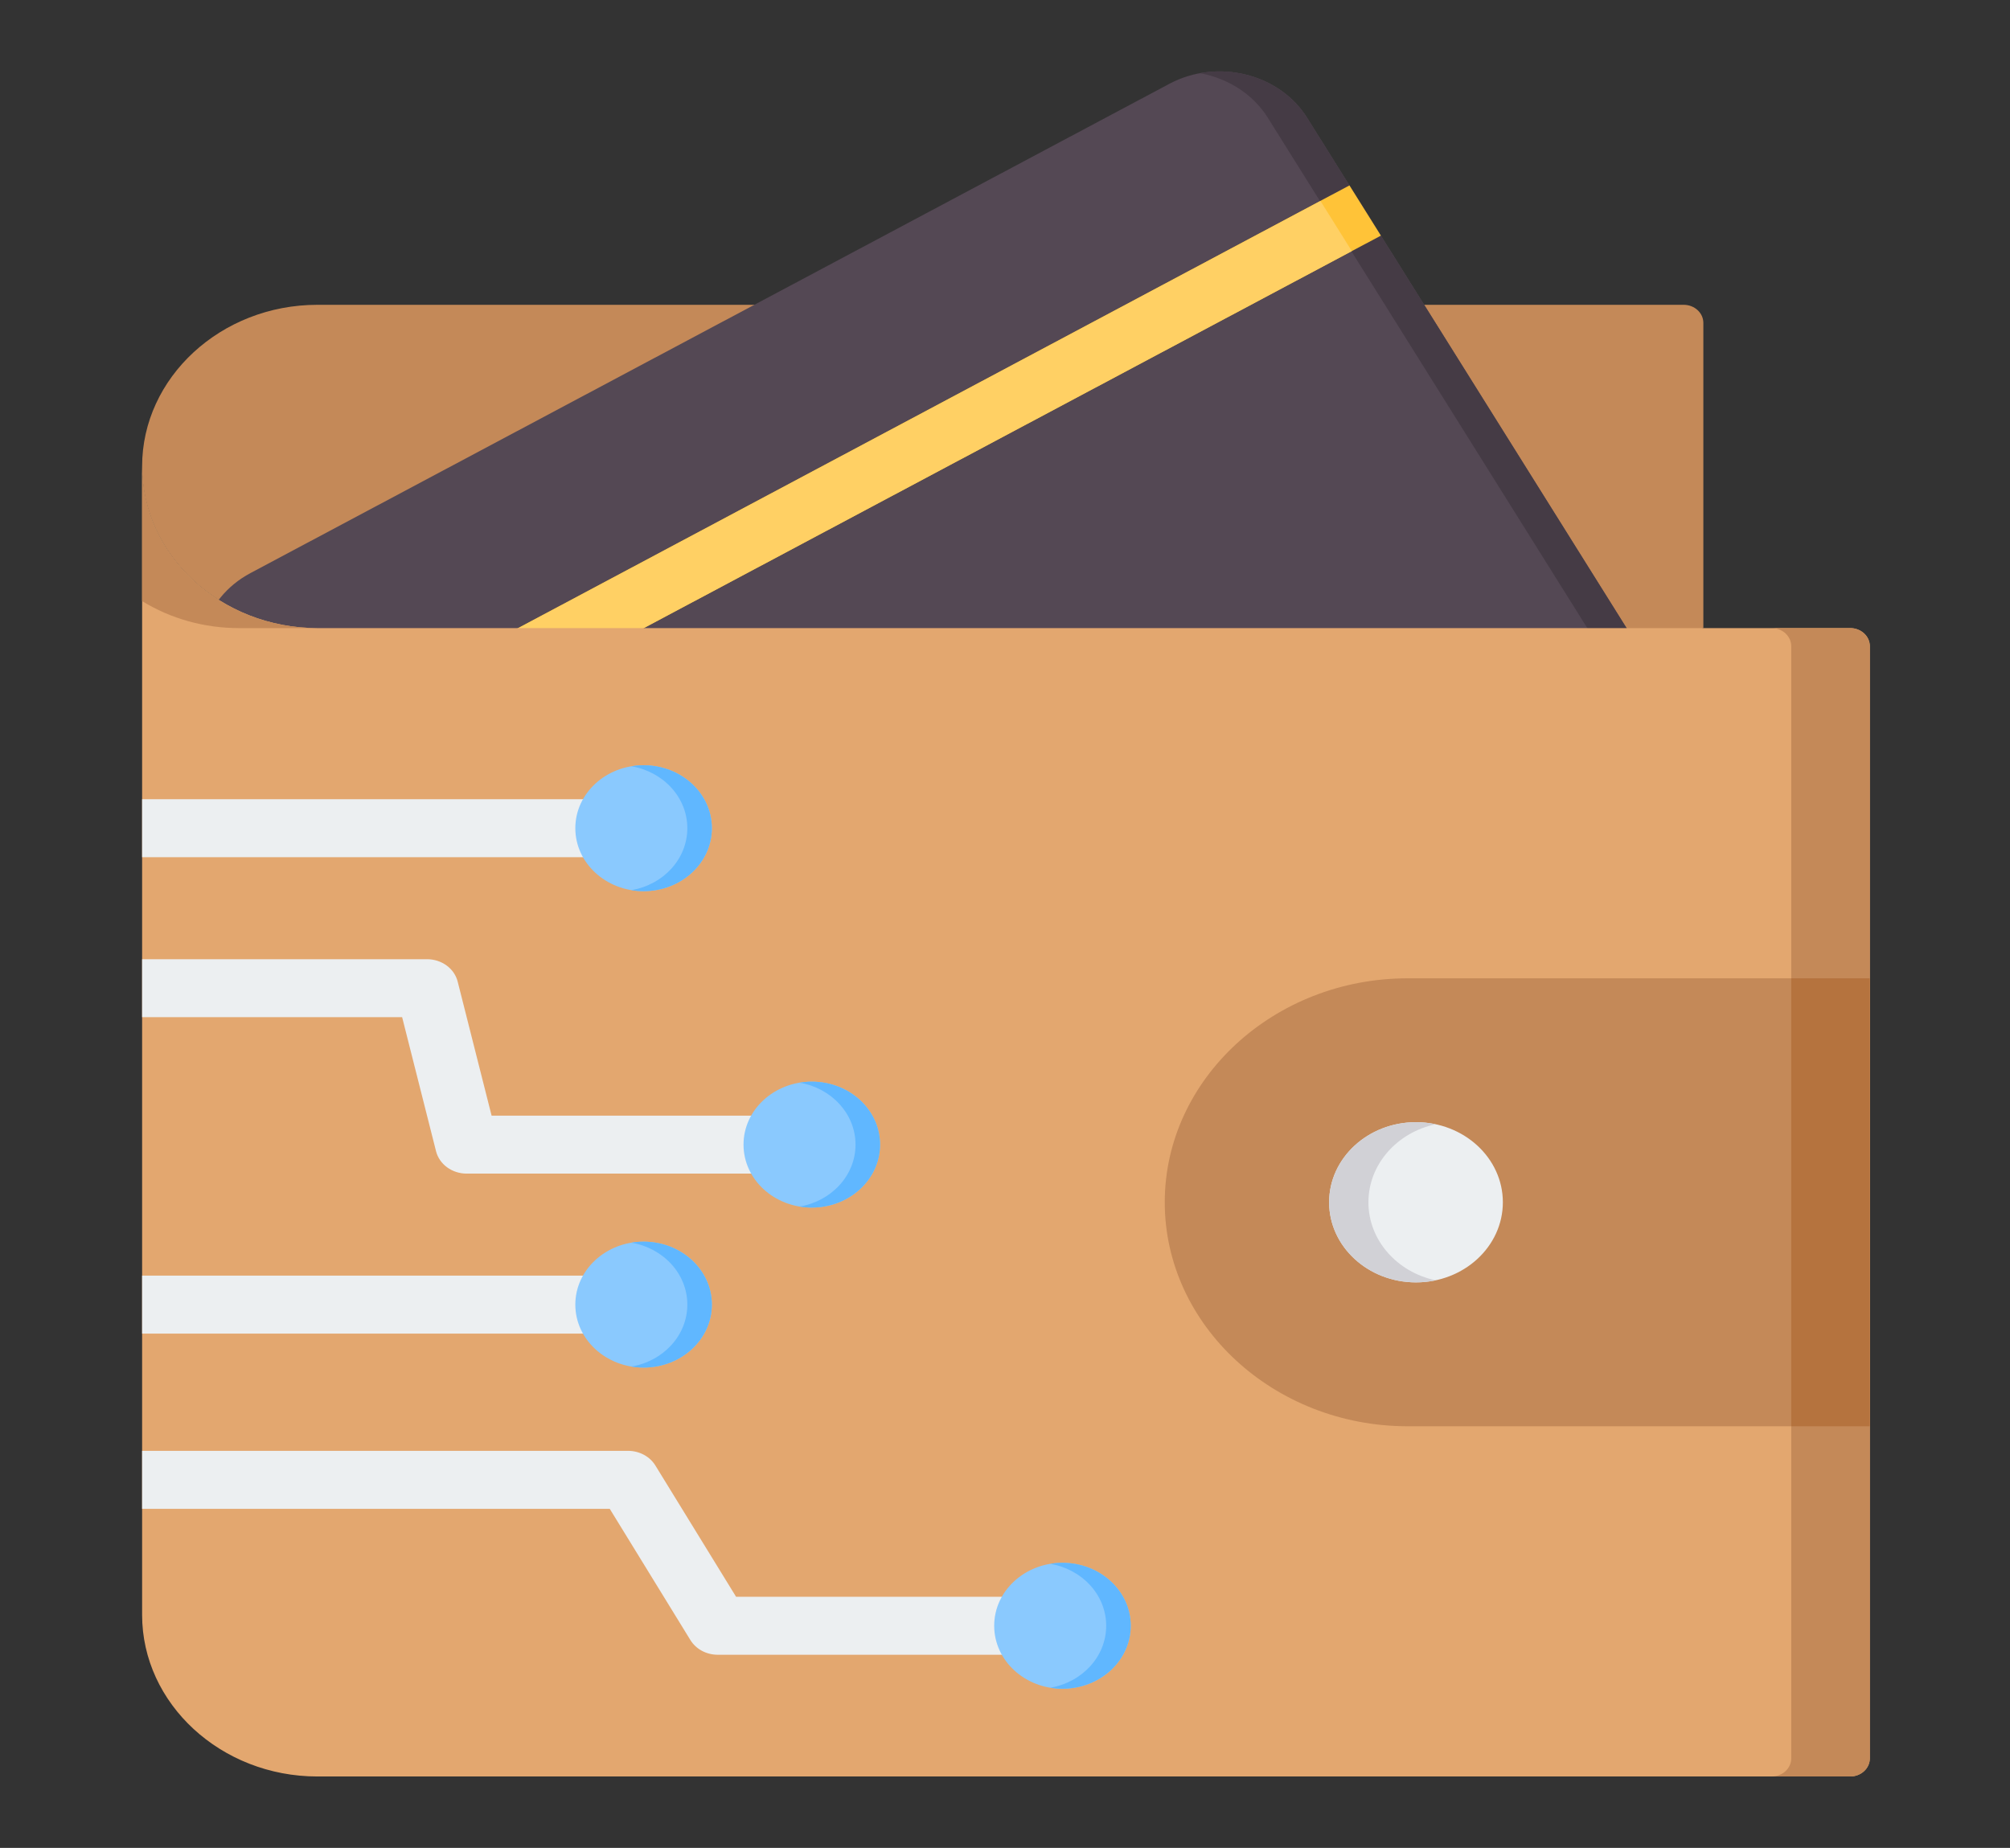
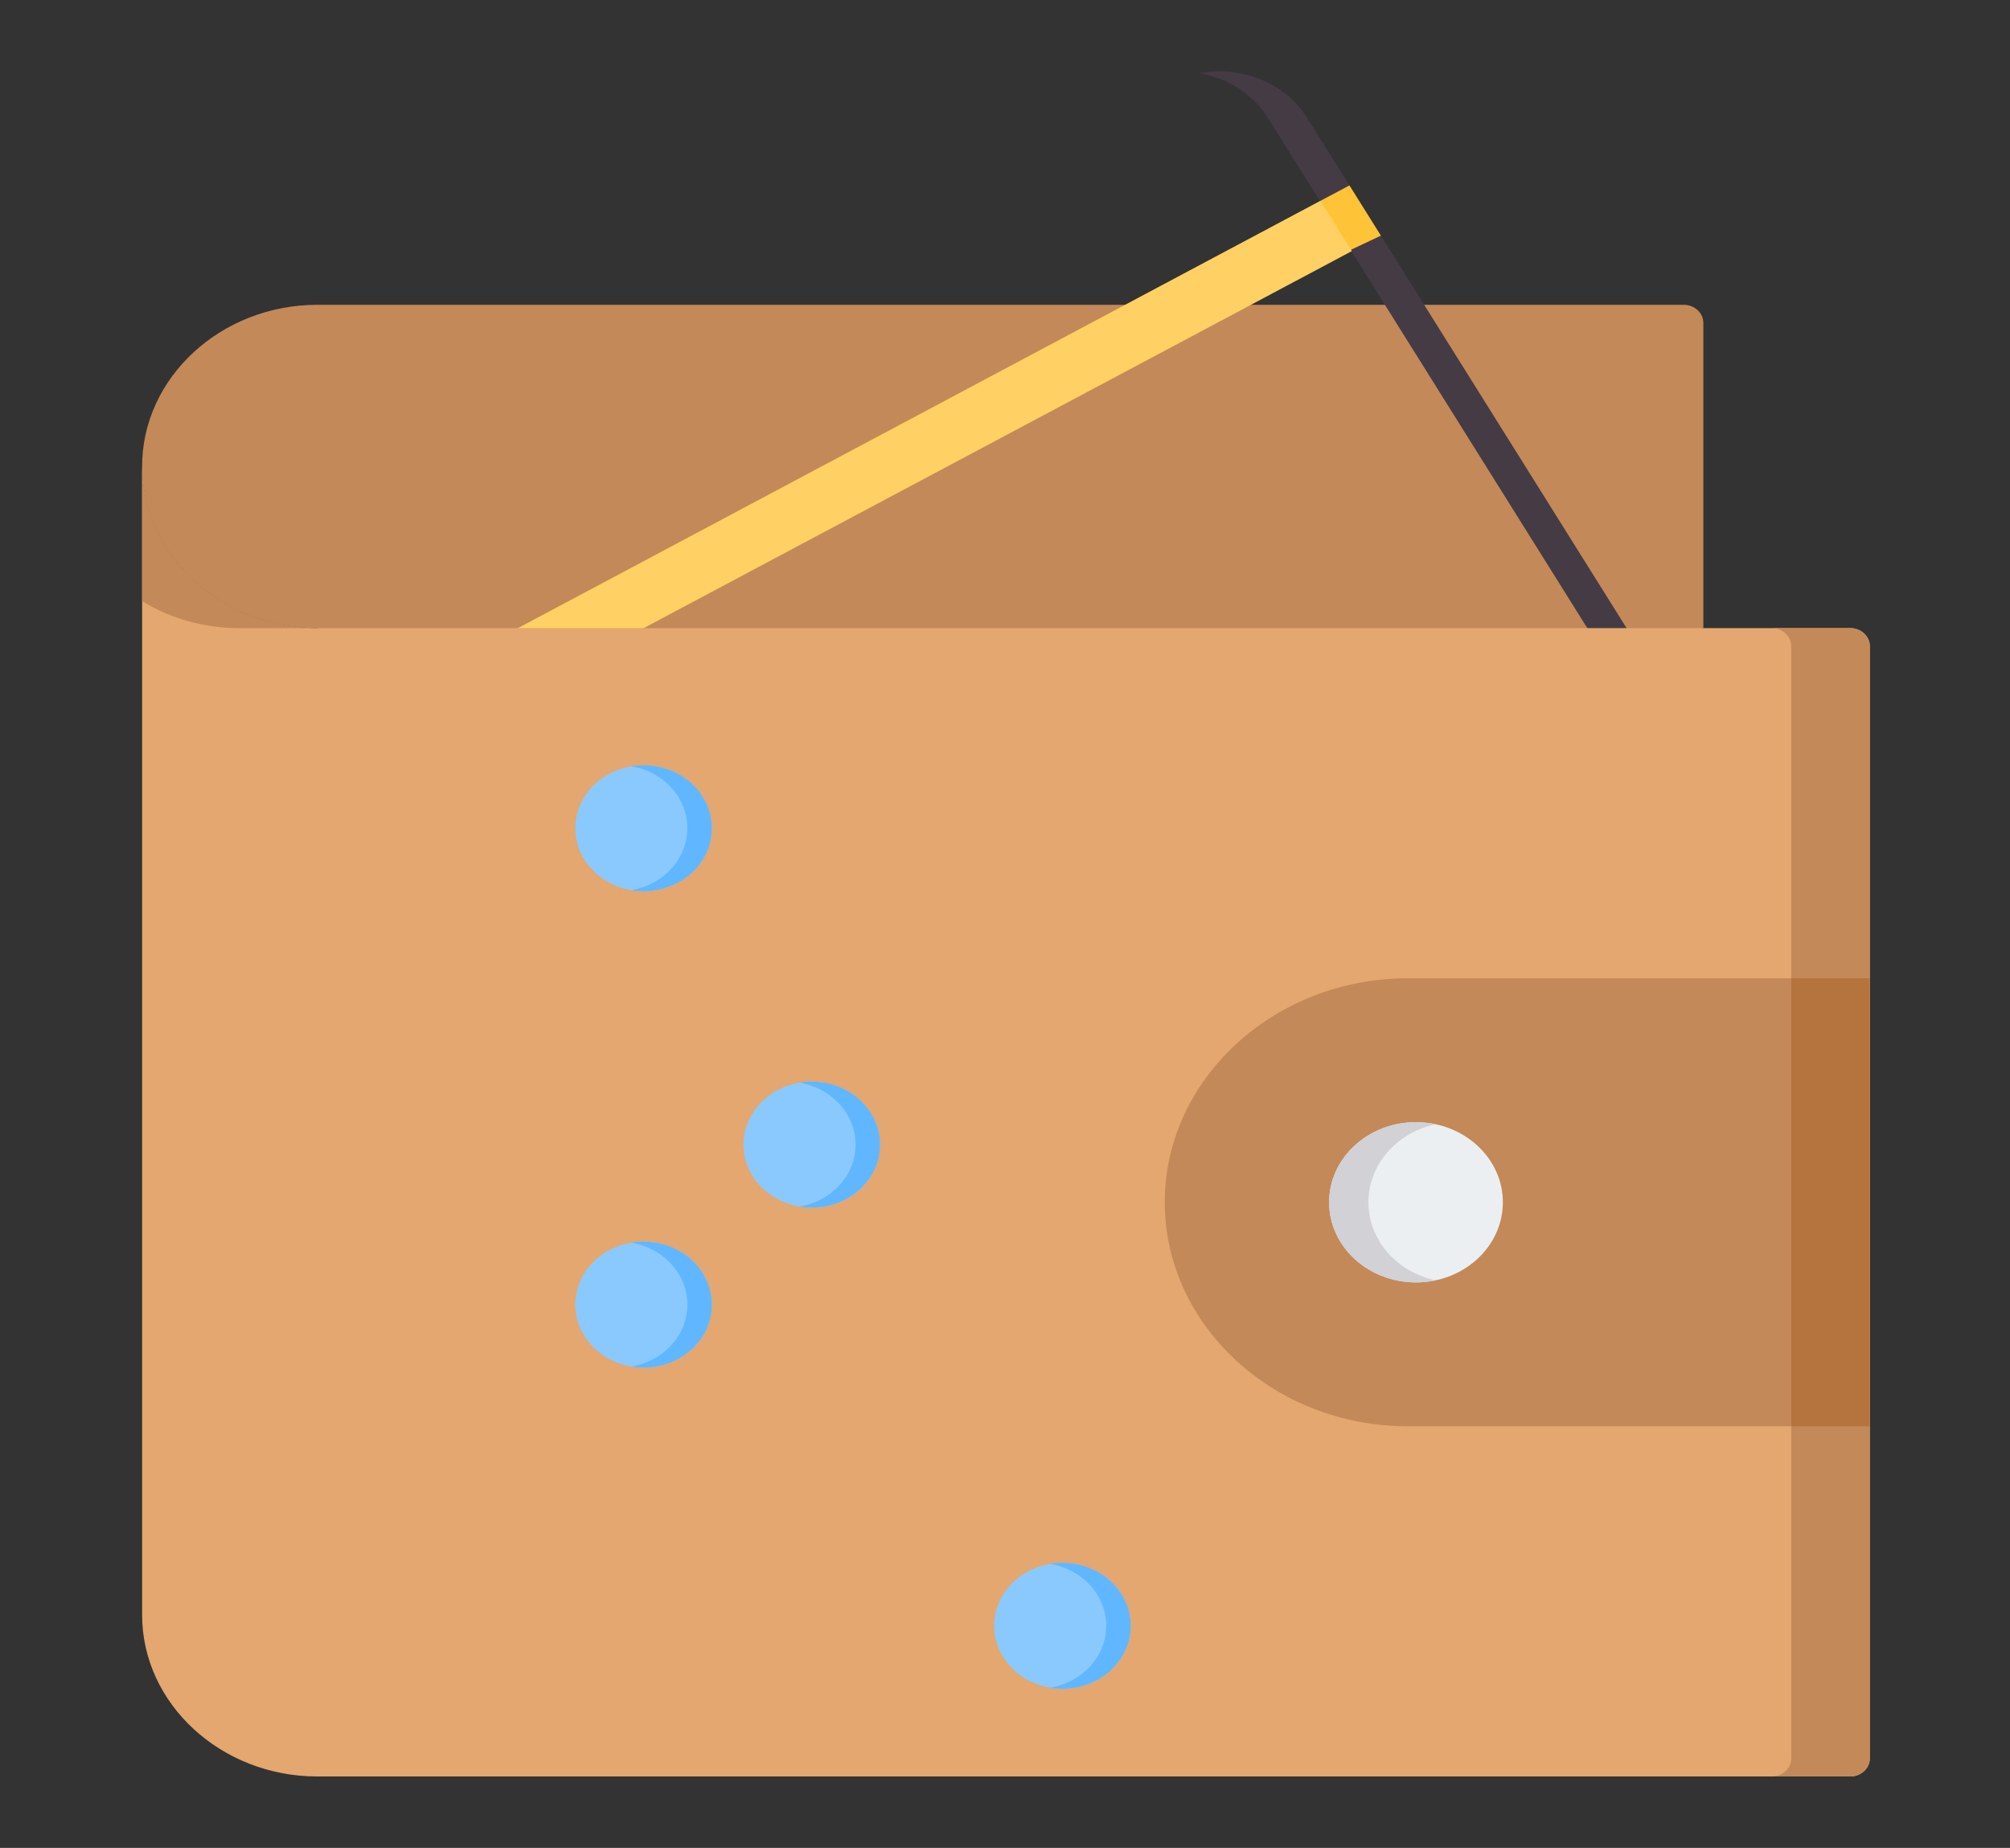
<svg xmlns="http://www.w3.org/2000/svg" width="87" height="80" viewBox="0 0 87 80" fill="none">
  <rect x="0" y="0" width="87" height="80" fill="#333333" stroke="none" />
  <path fill-rule="evenodd" clip-rule="evenodd" d="M73.727 13.98C73.727 13.772 73.638 13.573 73.478 13.426C73.319 13.279 73.103 13.196 72.877 13.196H13.738C9.565 13.196 6.151 16.345 6.151 20.194C6.151 24.043 9.565 27.192 13.738 27.192C34.223 33.203 54.217 33.166 73.727 27.192V13.98Z" fill="#C48958" />
-   <path fill-rule="evenodd" clip-rule="evenodd" d="M50.617 3.627L10.841 24.81C8.766 25.915 8.043 28.39 9.244 30.308L23.303 52.77C24.501 54.684 27.189 55.348 29.264 54.243L69.039 33.06C71.114 31.955 71.835 29.476 70.636 27.562L56.577 5.1C55.377 3.182 52.692 2.522 50.617 3.627Z" fill="#544854" />
  <path fill-rule="evenodd" clip-rule="evenodd" d="M26.245 54.701C26.709 54.616 27.154 54.461 27.563 54.243L67.338 33.06C69.413 31.955 70.134 29.476 68.936 27.562L54.877 5.1C54.223 4.057 53.131 3.386 51.936 3.168C53.719 2.841 55.62 3.571 56.577 5.1L70.636 27.562C71.834 29.476 71.114 31.955 69.039 33.06L29.264 54.243C28.318 54.746 27.246 54.883 26.245 54.701Z" fill="#453B45" />
-   <path fill-rule="evenodd" clip-rule="evenodd" d="M11.076 33.235L58.409 8.027L59.77 10.201L12.436 35.408L11.076 33.235Z" fill="#FFC338" />
+   <path fill-rule="evenodd" clip-rule="evenodd" d="M11.076 33.235L58.409 8.027L59.77 10.201L11.076 33.235Z" fill="#FFC338" />
  <path fill-rule="evenodd" clip-rule="evenodd" d="M58.512 10.871L12.436 35.408L11.078 33.239L57.154 8.701L58.512 10.871Z" fill="#FFD064" />
  <path fill-rule="evenodd" clip-rule="evenodd" d="M80.933 27.976C80.933 27.768 80.844 27.569 80.684 27.422C80.525 27.274 80.308 27.192 80.083 27.192H13.738C9.565 27.192 6.151 24.043 6.151 20.194V69.911C6.151 73.76 9.565 76.909 13.738 76.909H80.083C80.308 76.909 80.525 76.826 80.684 76.679C80.844 76.532 80.933 76.332 80.933 76.124V27.976Z" fill="#E3A76F" />
-   <path fill-rule="evenodd" clip-rule="evenodd" d="M6.151 34.6H27.857C28.608 34.6 29.218 35.163 29.218 35.855C29.218 36.548 28.608 37.11 27.857 37.11H6.151V34.6ZM6.151 41.527H18.485C18.793 41.527 19.09 41.623 19.331 41.799C19.572 41.975 19.74 42.221 19.81 42.497L21.278 48.299H35.137C35.888 48.299 36.497 48.861 36.497 49.554C36.497 50.246 35.888 50.809 35.137 50.809H20.198C19.891 50.809 19.593 50.713 19.352 50.537C19.112 50.361 18.943 50.115 18.873 49.839L17.406 44.037H6.151V41.527ZM6.151 55.226H27.857C28.608 55.226 29.218 55.788 29.218 56.48C29.218 57.173 28.608 57.735 27.857 57.735H6.151V55.226ZM6.151 62.811H27.184C27.425 62.811 27.661 62.87 27.869 62.981C28.077 63.093 28.249 63.254 28.368 63.447L31.86 69.129H45.987C46.738 69.129 47.348 69.692 47.348 70.384C47.348 71.077 46.738 71.639 45.987 71.639H31.067C30.826 71.639 30.59 71.58 30.382 71.469C30.174 71.357 30.002 71.196 29.883 71.003L26.392 65.321H6.151V62.811Z" fill="#ECEFF1" />
  <path fill-rule="evenodd" clip-rule="evenodd" d="M76.682 76.909C76.907 76.909 77.124 76.826 77.283 76.679C77.442 76.532 77.532 76.332 77.532 76.124V27.976C77.532 27.768 77.442 27.569 77.283 27.422C77.124 27.274 76.907 27.192 76.682 27.192H80.083C80.308 27.192 80.525 27.275 80.684 27.422C80.844 27.569 80.933 27.768 80.933 27.976V76.124C80.933 76.332 80.844 76.532 80.684 76.679C80.525 76.826 80.308 76.909 80.083 76.909H76.682ZM13.738 27.192H10.336C8.847 27.193 7.39 26.786 6.151 26.023V20.194C6.151 24.043 9.565 27.192 13.738 27.192Z" fill="#C48958" />
  <path fill-rule="evenodd" clip-rule="evenodd" d="M80.933 42.354H60.927C55.145 42.354 50.415 46.717 50.415 52.05C50.415 57.383 55.145 61.747 60.927 61.747H80.933V42.354Z" fill="#C48958" />
  <path fill-rule="evenodd" clip-rule="evenodd" d="M77.532 42.354H80.933V61.747H77.532V42.354Z" fill="#B5733E" />
  <path fill-rule="evenodd" clip-rule="evenodd" d="M61.289 48.582C63.366 48.582 65.049 50.135 65.049 52.05C65.049 53.966 63.366 55.518 61.289 55.518C59.213 55.518 57.529 53.966 57.529 52.05C57.529 50.135 59.213 48.582 61.289 48.582Z" fill="#ECEFF1" />
  <path fill-rule="evenodd" clip-rule="evenodd" d="M62.139 55.429C61.866 55.487 61.582 55.518 61.289 55.518C59.213 55.518 57.529 53.966 57.529 52.05C57.529 50.135 59.213 48.582 61.289 48.582C61.582 48.582 61.866 48.613 62.139 48.671C60.473 49.026 59.23 50.405 59.23 52.05C59.23 53.696 60.473 55.074 62.139 55.429Z" fill="#D1D1D6" />
  <path fill-rule="evenodd" clip-rule="evenodd" d="M27.857 33.13C29.489 33.13 30.812 34.35 30.812 35.855C30.812 37.361 29.489 38.581 27.857 38.581C26.225 38.581 24.902 37.361 24.902 35.855C24.902 34.35 26.225 33.13 27.857 33.13ZM35.137 46.828C36.769 46.828 38.091 48.048 38.091 49.554C38.091 51.059 36.769 52.279 35.137 52.279C33.505 52.279 32.182 51.059 32.182 49.554C32.182 48.048 33.505 46.828 35.137 46.828ZM27.857 53.755C29.489 53.755 30.812 54.975 30.812 56.48C30.812 57.986 29.489 59.206 27.857 59.206C26.225 59.206 24.902 57.986 24.902 56.48C24.902 54.975 26.225 53.755 27.857 53.755ZM45.987 67.659C47.619 67.659 48.942 68.879 48.942 70.384C48.942 71.89 47.619 73.11 45.987 73.11C44.355 73.11 43.032 71.89 43.032 70.384C43.032 68.879 44.355 67.659 45.987 67.659Z" fill="#8AC9FE" />
  <path fill-rule="evenodd" clip-rule="evenodd" d="M27.326 33.174C27.501 33.145 27.679 33.13 27.857 33.13C29.489 33.13 30.812 34.35 30.812 35.855C30.812 37.361 29.489 38.581 27.857 38.581C27.676 38.581 27.498 38.566 27.326 38.537C28.705 38.306 29.75 37.193 29.75 35.855C29.75 34.517 28.705 33.405 27.326 33.174ZM34.606 46.872C34.781 46.843 34.959 46.828 35.137 46.828C36.769 46.828 38.092 48.048 38.092 49.554C38.092 51.059 36.769 52.279 35.137 52.279C34.956 52.279 34.778 52.264 34.606 52.235C35.984 52.005 37.03 50.892 37.03 49.554C37.03 48.216 35.984 47.103 34.606 46.872ZM27.326 53.799C27.501 53.77 27.679 53.755 27.857 53.755C29.489 53.755 30.812 54.975 30.812 56.48C30.812 57.986 29.489 59.206 27.857 59.206C27.676 59.206 27.498 59.191 27.326 59.162C28.705 58.931 29.75 57.818 29.75 56.48C29.75 55.142 28.705 54.03 27.326 53.799ZM45.456 67.703C45.632 67.674 45.809 67.659 45.987 67.659C47.619 67.659 48.942 68.879 48.942 70.384C48.942 71.89 47.619 73.11 45.987 73.11C45.806 73.11 45.629 73.095 45.456 73.066C46.835 72.835 47.88 71.722 47.88 70.384C47.88 69.046 46.835 67.933 45.456 67.703Z" fill="#60B7FF" />
</svg>